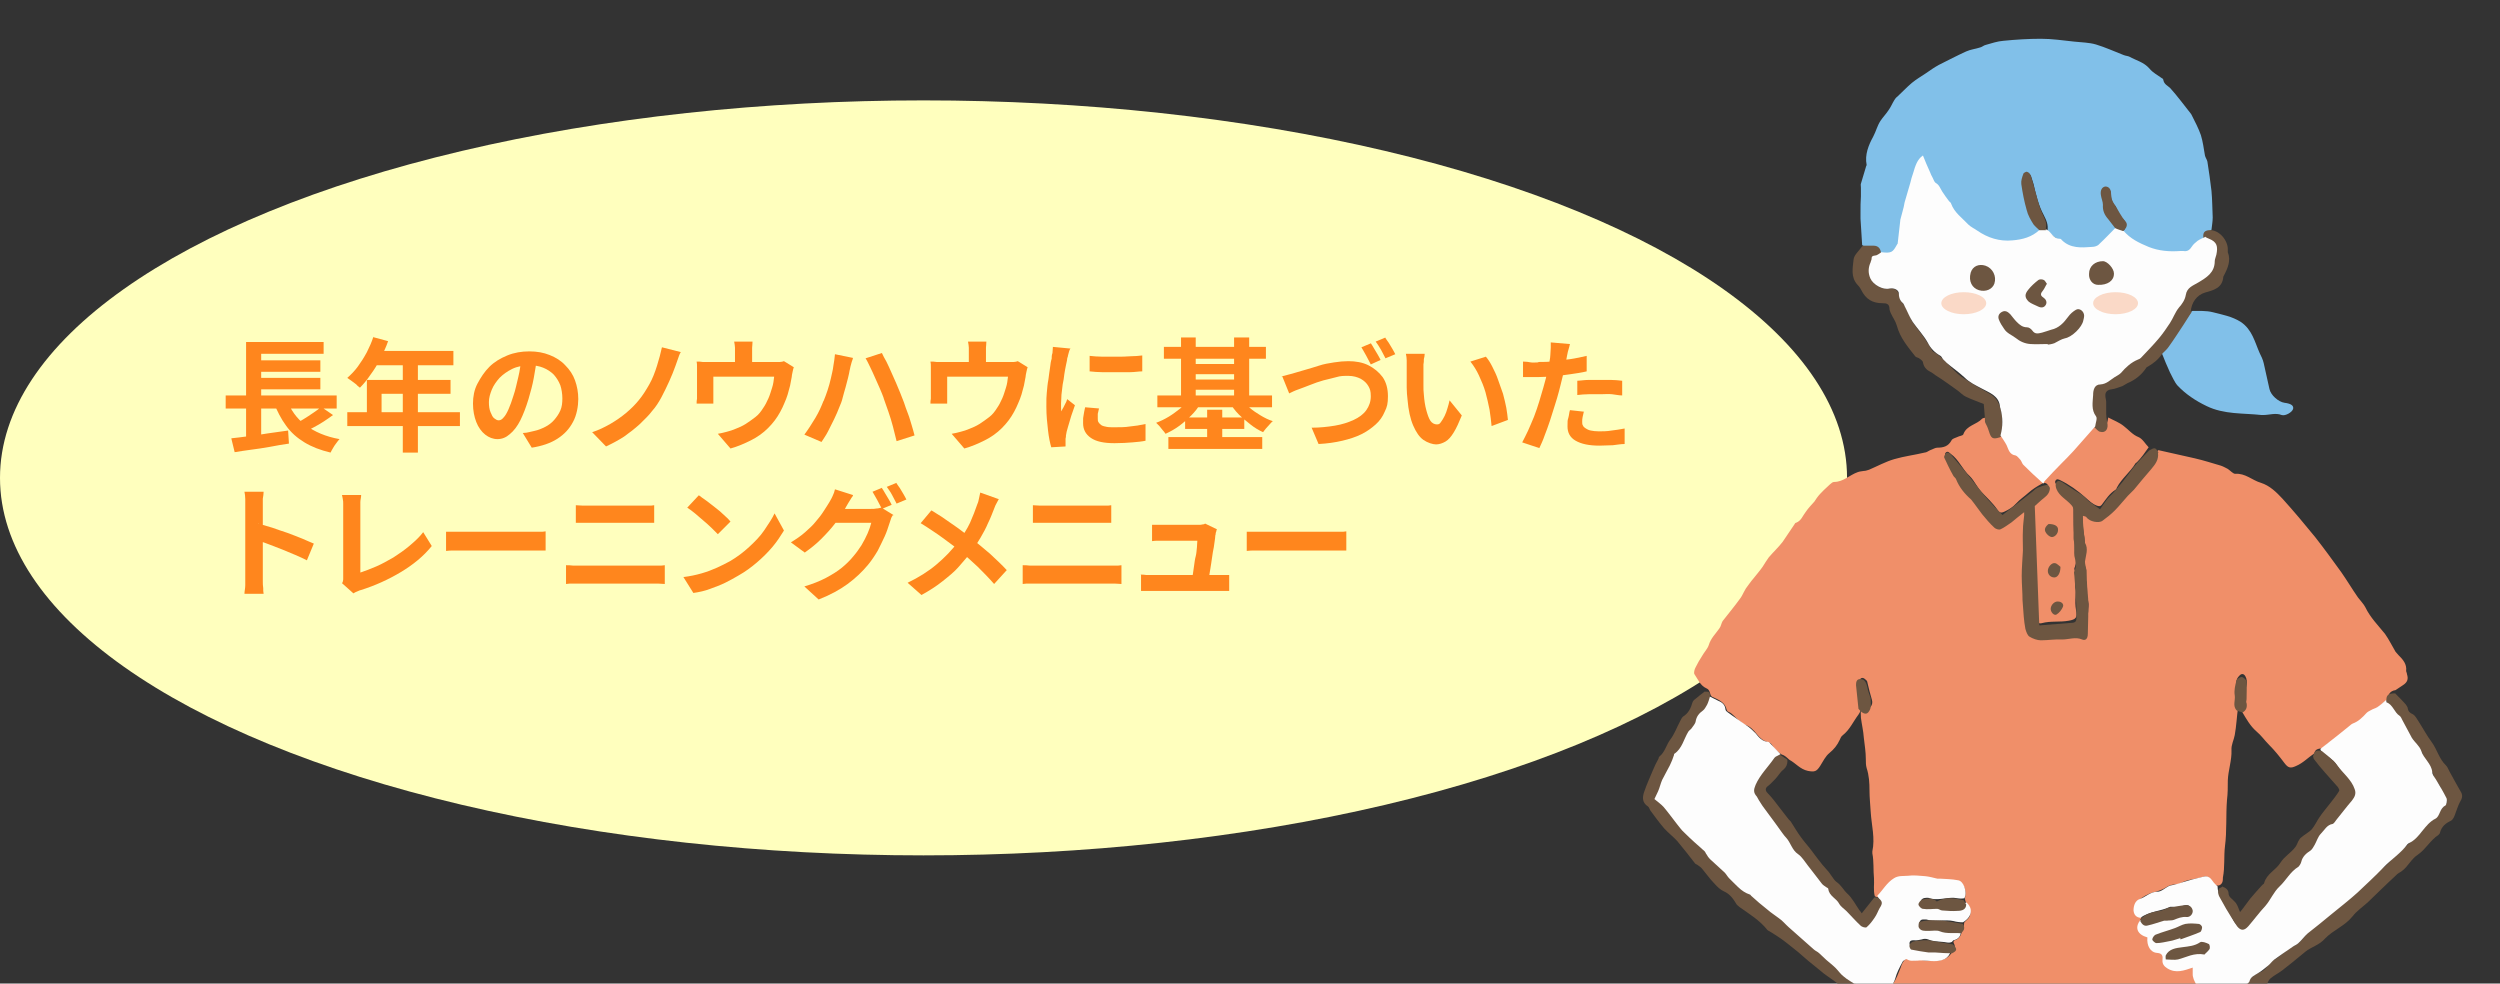
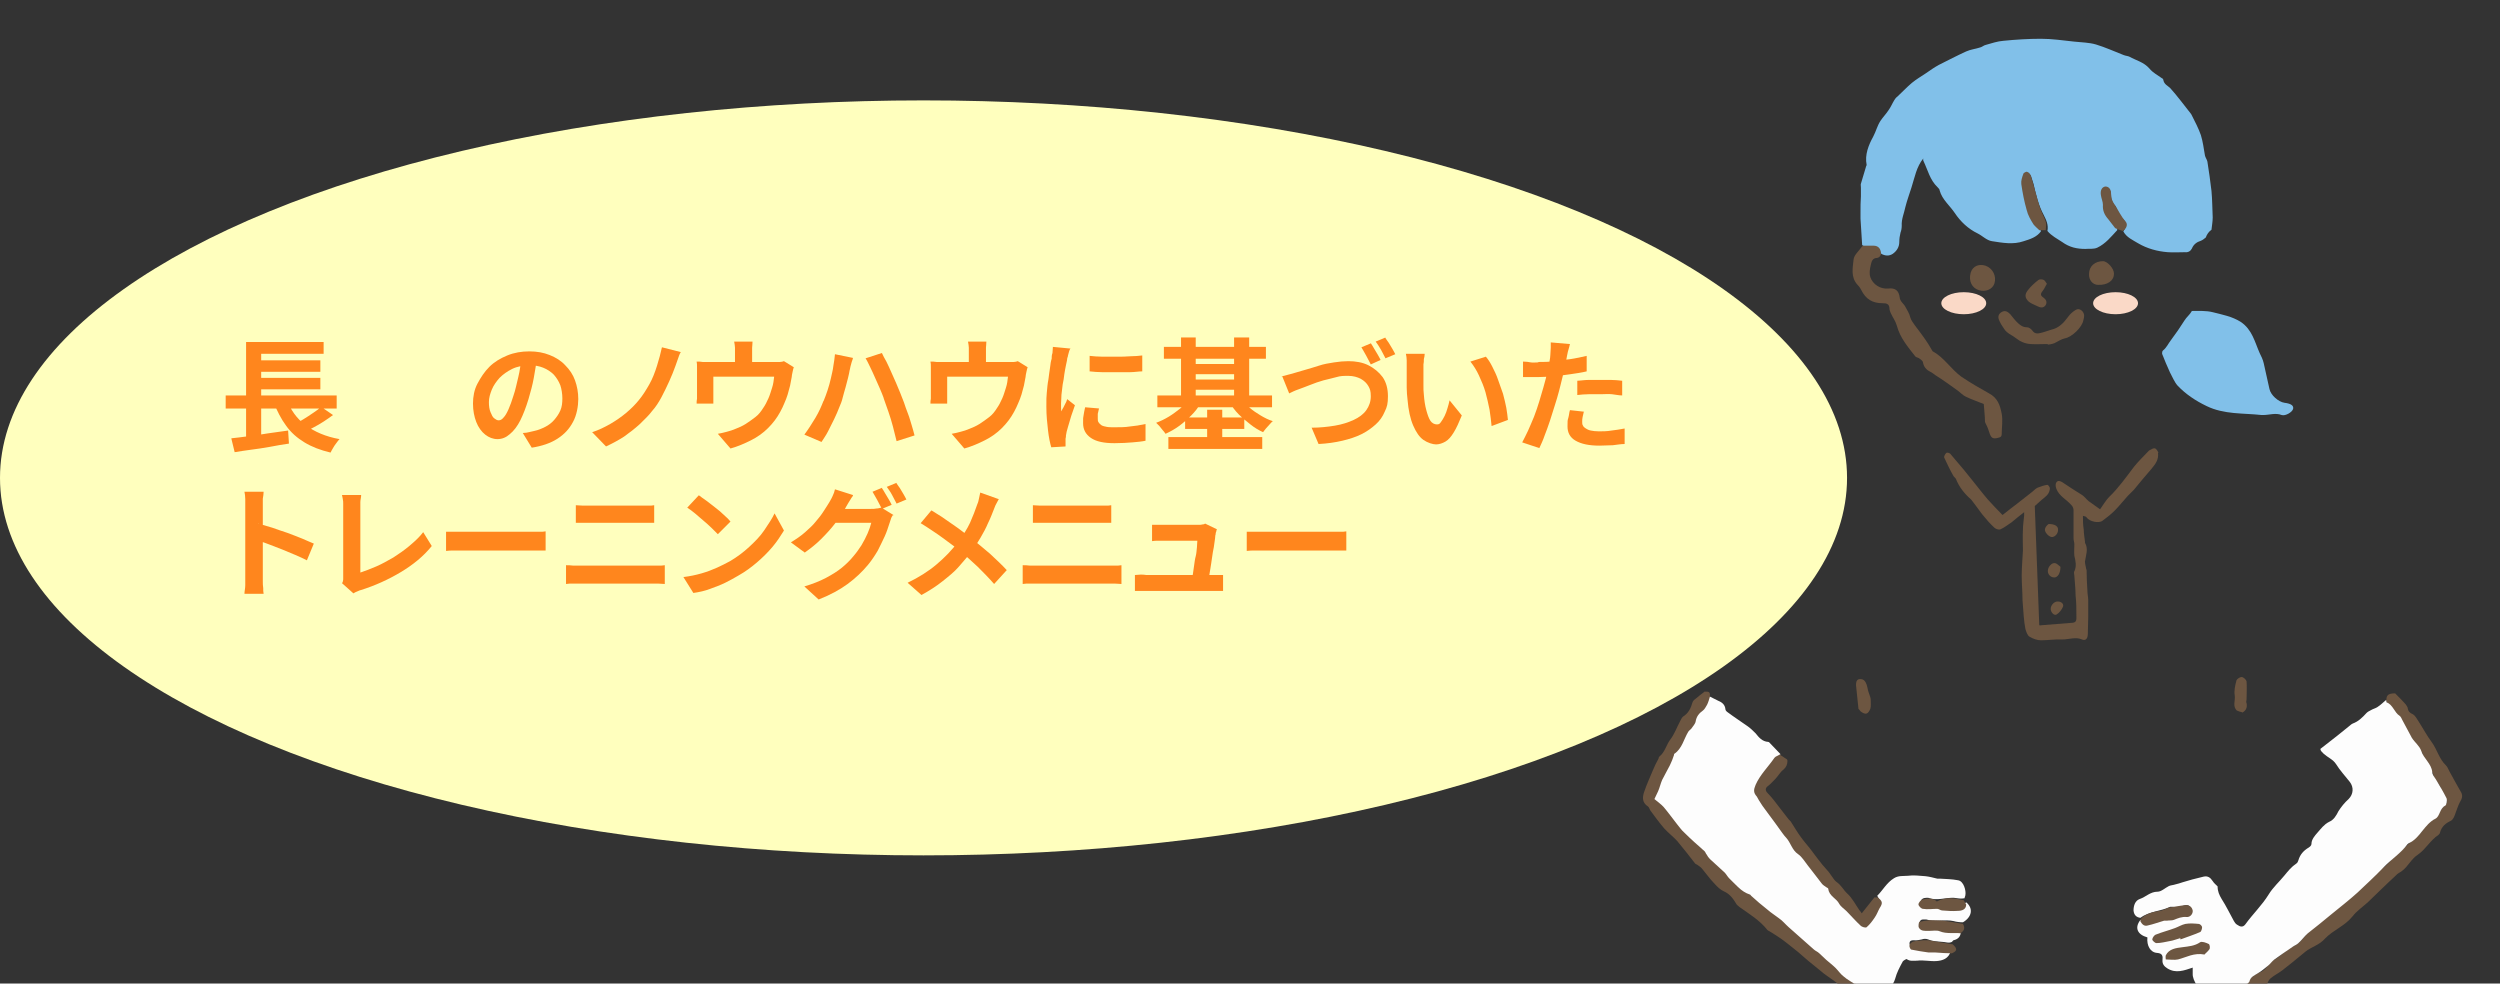
<svg xmlns="http://www.w3.org/2000/svg" id="_レイヤー_2" data-name=" レイヤー 2" version="1.1" viewBox="0 0 612.6 241">
  <rect x="0" y="0" width="612.6" height="241" fill="#333333" stroke="none" />
  <defs>
    <style>
      .cls-1 {
        fill: #6d5641;
      }

      .cls-1, .cls-2, .cls-3, .cls-4, .cls-5, .cls-6, .cls-7, .cls-8 {
        stroke-width: 0px;
      }

      .cls-2 {
        fill: #fdfdfd;
      }

      .cls-3 {
        fill: #ffffbe;
      }

      .cls-9 {
        clip-path: url(#clippath);
      }

      .cls-4 {
        fill: none;
      }

      .cls-5 {
        fill: #f08f69;
      }

      .cls-6 {
        fill: #fad9c7;
      }

      .cls-7 {
        fill: #ff861d;
      }

      .cls-8 {
        fill: #81c0e9;
      }
    </style>
    <clipPath id="clippath">
      <rect class="cls-4" x="398.2" y="0" width="214.3" height="241" />
    </clipPath>
  </defs>
  <g id="text">
    <g>
      <ellipse class="cls-3" cx="226.3" cy="117.1" rx="226.3" ry="92.5" />
      <g class="cls-9">
        <g>
          <g>
-             <path class="cls-5" d="M545.7,247.7c.2,4.7.4,9.3.6,13.7-1.3.4-2.5.9-3.7,1-1.8.2-3.7,0-5.5,0-1.4,0-2.8,0-4.1,0-1.4,0-2.9.1-4.3.3-1.5.1-3,.3-4.6.4-.3,0-.7.1-.9,0-2.6-.7-5.1.2-7.7.1-2,0-3.9-.3-5.9-.3-1.3,0-2.5.1-3.8.2-3.3,0-6.7.3-10,.2-1.1,0-2.1-.4-3.2,0-.2.1-.6.1-.8,0-2.4-1.1-4.9-.2-7.3,0-1.5,0-3,0-4.5,0-.9,0-1.9,0-2.8,0-1.7,0-3.4.2-5,.3-.3,0-.6.1-.9,0-2.4-.8-4.8-.3-7.2,0-2,.2-4.1.5-6.1-.6-.9-.5-1.1-1.1-1-2,.2-2,.3-4.1.5-6.2.3-2.7.6-5.4,1-8.1,1.8-.5,1.9-.5,2.1-2.1,0-.4.4-.6.6-.8,2.5-1.6,3.5-4,4.5-6.6.2-.5.3-1,.6-1.4.5-.9,1.1-1.2,2-.7.8.4,1.5,0,2.3.1,1.3.2,2.7.3,4,.2,1.6-.1,3-.7,3.8-2.2.7-.6.8-1.3.3-2.2,0-.3,0-.5.3-.6,1-.3,1.5-1.1,1.7-2,.6-.7.5-1.5.6-2.3.5-.7,1.5-1.1,1.5-2.3,0-.9-.1-1.7-.8-2.3-.3-.4-.5-.8-.5-1.4.1-.7.2-1.5,0-2.2-.3-.9-.9-1.5-1.9-1.7-1.3-.2-2.7-.1-3.9-.4-2.3-.6-4.6-.3-6.9-.6-2.6-.3-4.8.4-6.4,2.6-.5.8-1.1,1.6-2,2-.4.1-.7,0-1-.2-.4-1.5-.1-2.9-.2-4.4-.2-2,0-4.1-.4-6.1,0-.1,0-.3,0-.5.7-3.2-.2-6.4-.4-9.6-.1-1.8-.3-3.5-.3-5.3,0-1.8-.1-3.7-.7-5.5-.2-.7-.2-1.4-.2-2.2,0-1.8-.3-3.5-.5-5.3-.1-1.6-.5-3.2-.7-4.8,0-.6-.1-1.2,0-1.8.1-.3.3-.3.6-.3,1.4.2,2.5-.9,2.1-2.3-.4-1.4-.8-2.8-1.1-4.2,0-.3-.2-.6-.5-.8-.6-.6-1.2-.5-1.5.3,0,.2-.1.5,0,.7.4,1.8.2,3.7.5,5.6,0,.7-.3,1.4-.7,2-1.3,1.7-2.1,3.7-3.9,5.1-.4.3-.5.7-.7,1.1-.6,1.3-1.4,2.3-2.5,3.2-1,.8-1.6,2.1-2.3,3.2-.9,1.4-1.4,1.5-3,1.2-1.9-.4-3-1.9-4.5-2.7-.6-.5-1.1-1.1-1.9-1.3-.9-.6-1.7-1.3-2.3-2.2-.2-.4-.5-.7-1-.8-1.2-.3-2.1-1.1-2.8-2-.8-1-1.6-1.9-2.9-2.3-.5-.1-.8-.6-1.3-.9-1-.7-1.6-1.8-2.8-2.3-.2,0-.3-.3-.4-.5-.4-1.8-1.9-2.4-3.4-3.1-.2,0-.3-.2-.5-.4-.2-.6-.3-1.4-1-1.7-1.6-.7-2.1-2.2-3-3.5-.2-.3,0-1.2.3-1.7.5-1,1-1.9,1.6-2.8.5-.9,1.3-1.7,1.6-2.6.5-1.7,1.7-2.8,2.6-4.1.4-.5.5-1.3.8-1.8,1.4-1.8,2.9-3.6,4.2-5.4.4-.5.7-1.1,1-1.7.2-.3.3-.6.5-.9.6-.8,1.2-1.7,1.9-2.5.7-.9,1.5-1.8,2.2-2.8.5-.8,1-1.6,1.5-2.3,1.1-1.3,2.4-2.5,3.4-3.8,1-1.4,1.9-2.9,2.9-4.3.1-.2.2-.4.4-.4,1.3-.5,1.6-1.7,2.4-2.7.6-.9,1.4-1.7,2.1-2.5.2-.3.4-.6.6-.9.5-.7,1.1-1.3,1.7-1.9.5-.5,1-.9,1.5-1.4.3-.2.6-.6,1-.6,2.3,0,3.8-1.7,5.8-2.4.5-.2,1-.2,1.5-.3.5,0,.9-.2,1.3-.3,2.1-.9,4.1-2,6.2-2.6,2.4-.7,4.9-1,7.4-1.6.5,0,.9-.4,1.4-.6.6-.2,1.2-.6,1.7-.6,1.5,0,2.7-.3,3.5-1.8.2-.4.9-.6,1.4-.8.5-.3,1.4-.3,1.5-.7.8-2.2,3.2-2.3,4.6-3.8.2-.2.7-.2,1.1-.3.6.5,1,1.3,1.1,2,.3,1.5.7,1.8,2.4,1.6.8.2,1.2.9,1.5,1.6s.4,1.1.6,1.7c.2.7.6,1.2,1.4,1.4.7.2,1.2.7,1.6,1.3,1.3,2.2,3.6,3.3,5,5.3.5-.1.7-.4.9-.7.7-1.2,1.7-2.1,2.8-3,1.8-1.4,3.1-3.1,4.5-4.9,1.5-1.8,2.9-3.7,4.9-5,2.2,1.6,2.7,1.4,3.1-1.3,1.3.7,2.7,1.2,3.8,2.1,1.2.9,2.1,2.1,3.6,2.7,1,.4,1.7,1.7,2.5,2.5-.9,1.3-1.8,2.6-2.9,3.7,0,0-.2.1-.3.2-1.3,2.2-3.4,3.7-4.6,6,0,.2-.2.4-.3.5-1.5.9-2.4,2.4-3.4,3.7-.3.4-.7.4-1.2.2-1.1-.4-1.9-1.2-2.8-2-1.9-1.7-4-3.2-6.3-4.3-.3-.1-.6-.3-.9,0-.3.3-.3.7,0,1,.5.8.9,1.8,1.7,2.4.4.3.7.6,1,.8,1.1.9,1.7,1.9,1.6,3.5,0,2.1,0,4.3.2,6.5,0,1.8.2,3.6.4,5.4,0,.5,0,.9-.2,1.4,0,.3-.3.6-.2.9.6,1.6-.1,3.3.3,4.9.1.6,0,1.1,0,1.6-.1,1.2-.1,2.4.1,3.5.4,1.8,0,2.3-1.8,2.6-2.2.4-4.4,0-6.6.6-.7.2-1.1-.2-1.2-.9,0-.2,0,0,0-.1.3-2.2-.1-4.4,0-6.6,0-2-.2-4-.3-6,0-2.3-.3-4.5-.2-6.8.1-2.7-.2-5.3-.5-8,0-.7.1-1.2.6-1.6.8-.7,1.4-1.6,2.4-2.1.2-.1.4-.3.5-.5.2-.5.5-1.1,0-1.5-.4-.4-1-.3-1.4,0-1.1.6-2.2,1.3-3.1,2.1-1,.9-2.2,1.7-3.1,2.7-.8.9-1.8,1.5-2.9,2-.6.3-1.2.3-1.6-.4-1.1-1.7-2.7-3.1-4.1-4.6-1-1.1-1.6-2.6-2.7-3.7-1.8-1.6-2.7-4.1-4.7-5.5-.3-.2-.6-.7-1.1-.4-.5.4-.2.8,0,1.3,1,2.9,3,5.2,4.5,7.8.7,1.2,2.1,1.8,2.8,3,1.1,1.9,2.6,3.5,4.1,5.1.9,1,1.4,1.1,2.6.6,1.1-.5,1.8-1.4,2.7-2.1.2-.2.4-.3.5-.5.5-.4,1.1-1.2,1.8-.8.7.4.5,1.4.3,2-.3,1.1,0,2.1,0,3.1-.2,1.8,0,3.6-.1,5.4-.1,2.1-.5,4.3-.1,6.5.2,1.1,0,2.4,0,3.5-.1,2.7.6,5.2.8,7.9,0,.8.5,1.4,1.2,1.6,1.8.7,3.6,1.2,5.5.6.5-.1.9-.2,1.4-.1,1.8.2,3.5-.4,5.3,0,.7.2,1.1-.3,1.1-1.1,0-1.6.2-3.2.4-4.8,0-.8.2-1.6,0-2.4-.5-1.9,0-3.9-.7-5.7-.1-.4,0-.8,0-1.2.1-.7.1-1.4-.2-2.1-.3-.7-.2-1.5,0-2.2.3-1.2.1-2.5,0-3.7,0-2-.9-3.8-.6-5.8,0-.4,0-.9.5-1.1.5-.2.7.2,1,.4,1.1,1,2.9,1.1,4,0,.8-.7,1.9-1.1,2.5-1.9,1.4-1.9,3.2-3.6,4.7-5.4,1.2-1.4,2.5-2.8,3.7-4.3.9-1.1,1.9-2.1,2-3.6,0-.2.1-.4.3-.5,3,.7,5.9,1.3,8.9,2,2.2.5,4.3,1.2,6.4,1.8.6.2,1.1.5,1.7.8.6.4,1.3,1.2,1.8,1.2,2.5-.2,4.2,1.6,6.3,2.2,2.2.7,3.8,2.3,5.3,3.9,2.8,3.1,5.4,6.2,8,9.4,2.2,2.8,4.3,5.7,6.4,8.6,1.4,2,2.7,4.2,4.1,6.2.6.8,1.4,1.6,1.8,2.4,1.2,2.5,3.1,4.4,4.8,6.5,1,1.4,1.7,2.9,2.6,4.4.2.3.5.5.7.8,1.1,1.1,2.1,2.2,1.9,3.9,0,.2.2.5.2.8.4,1.2.1,2-1,2.7-.6.4-1.2.8-1.8,1.2-1.4.2-1.8,1.1-2,2.3-1.3,1-2.3,2.3-4,2.8-.8.2-1.2,1.4-2,1.9-.4.3-.7.6-1.1.8-1.4.5-2.3,1.7-3.5,2.5-1.3.9-2.4,2-3.8,2.7-.6.3-.9.9-1.5,1.2-.8.2-1.8.1-2,1.3-1.5,1-2.8,2.4-4.5,3.1-1.3.6-1.9.5-2.8-.7-1.2-1.6-2.4-3.1-3.8-4.5-1.1-1.1-1.9-2.3-3.1-3.3-1.5-1.3-2.5-3.1-3.5-4.8-.2-.3-.2-.7,0-1,.7-.6.8-1.4.8-2.3,0-1.1,0-2.2.3-3.3.1-.7.1-1.4-.3-2.1-.4-.7-1-.7-1.5-.1-.4.4-.7.9-.7,1.5.1,2.1-.3,4.2.4,6.3-.3,2.2-.4,4.5-.8,6.7-.2,1.2-.9,2.4-.8,3.7.1,2.5-.8,4.9-.9,7.4,0,1.6,0,3.2-.2,4.8-.3,3.8,0,7.6-.5,11.4-.3,2.5,0,5.1-.5,7.6,0,.4,0,.9-.2,1.3-.2.4-.6.7-1.1.7-.8-.1-1.1-.6-1.5-1.2-.5-.9-1.3-1.2-2.2-.9-1.8.6-3.8.5-5.5,1.6-.3.2-.7.2-1,.2-.8,0-1.6.2-2.2.6-1.1.7-2.2,1.1-3.5,1.4-1.2.3-2.5,1.1-3.5,1.9-1.3,1.1-1,2.6.6,3.8.1.2.2.5,0,.7-1,2.2-.8,2.7,1.3,3.8.4.2.5.5.5.9,0,1.8.7,2.7,2.5,3,.9.2,1.2.7,1.2,1.6,0,2,2.1,3.4,4,2.7.8-.3,1.7-.3,2.5-.6.9-.3,1,.5,1,1-.1,1,.2,1.8.7,2.7.7,1.5,1.8,2.3,3.3,2.8.9.3,2,.3,2.8.9,0,.1.1.2.1.3-.3,1.2.2,2,1.2,2.6h0Z" />
            <path class="cls-8" d="M456.5,60.2c0,0-.2-.2-.2-.2-.1-2.1-.3-4.3-.4-6.4,0-.5,0-1.1,0-1.6,0-1.3,0-2.6.1-3.9,0-.7,0-1.4,0-2.1s-.1-.7,0-1c.4-1.4.8-2.7,1.2-4,0-.2.2-.4.2-.6-.5-2.5.5-4.9,1.6-6.9.7-1.3,1-2.7,1.8-3.9.6-.9,1.3-1.6,1.9-2.5.6-.8,1-1.8,1.5-2.6.2-.3.4-.6.7-.8,1.2-1.1,2.4-2.4,3.6-3.4,1.1-.9,2.3-1.6,3.5-2.4,1-.7,2-1.4,3.1-2,2.2-1.1,4.5-2.3,6.7-3.3,1.1-.5,2.3-.6,3.5-1,.4-.1.8-.5,1.3-.6,1.4-.4,2.9-.9,4.3-1,3-.3,6.1-.5,9.2-.5,2.7,0,5.4.4,8.2.7,1.8.2,3.6.2,5.3.7,2.3.7,4.5,1.7,6.8,2.6.5.2,1,.2,1.4.4,1.6.9,3.5,1.3,4.9,2.9.8,1,2,1.6,3.1,2.4.1,0,.3.2.3.4.2,1.1,1.1,1.4,1.7,2,1.8,2,3.4,4.2,5,6.2.1.1.2.3.3.5.8,1.6,1.6,3.1,2.2,4.8.5,1.6.7,3.3,1,5,.1.5.5,1,.6,1.5.4,2.4.7,4.8,1,7.2.2,2.1.2,4.3.3,6.5,0,1-.2,2-.3,3-.7.5-1.1,1.1-1.4,1.9-.4.3-.7.6-1.2.8-1,.3-1.8.9-2.2,1.9-.3.6-.9,1-1.7.9-1.4,0-2.8.1-4.2,0-2.6-.2-5.1-.9-7.3-2.2-1.3-.8-2.8-1.4-3.6-2.9,1-1.3.7-2.4-.5-3.5-.5-.4-.8-1-1-1.7-.2-.5-.3-1-.7-1.3-.6-.6-.8-1.3-.8-2.1,0-.4,0-.9-.2-1.3-.2-.4-.5-.7-1-.7-.5,0-1,.5-.9.9.6,2.2.2,4.7,1.9,6.6.6.7,1.4,1.3,1.7,2.3,0,.2,0,.3,0,.5-1.5,1.6-2.8,3.3-4.9,4.3-.9.4-1.9.2-2.9.3-2.1,0-3.9-.4-5.7-1.7-1.2-.8-2.6-1.5-3.6-2.7.3-1.5-.3-2.7-.9-3.9-1.3-2.4-1.9-5-2.5-7.6-.2-.7-.4-1.3-.6-1.9-.1-.3-.3-.5-.7-.5s-.6.2-.7.6c-.2.6-.5,1.3-.4,2,.3,2.3.4,4.6,1.4,6.8.6,1.4,1.1,2.9,2.4,3.8.2.2.4.5.4.8-1,1.4-2.6,1.9-4.2,2.4-2.6.9-5.2.4-7.8,0-1.3-.2-2.3-1.3-3.5-1.9-2.3-1.1-4.2-2.9-5.6-5-1.2-1.8-3.1-3.3-3.7-5.5,0-.3-.3-.6-.5-.8-1.9-1.8-2.4-4.2-3.5-6.5-.1-.2,0-.5,0-.8,0,0,0,0,0,.2-1.7,2.1-2.1,4.6-2.9,7.1-.5,1.6-1.1,3.2-1.5,4.8-.3,1.5-1,3-.9,4.6,0,.6-.1,1.2-.3,1.7-.2.8-.3,1.5-.3,2.3,0,1.2-.6,2.2-1.6,2.9-.9.6-1.9.5-2.8,0-.5-1.3-1.4-1.7-2.7-1.6-.5,0-1.1.1-1.6-.3h0Z" />
            <path class="cls-8" d="M537.2,76.2c1.7,0,3.4-.1,5,.3,2.3.6,4.7,1,6.9,2.4,2.8,1.9,3.4,4.9,4.6,7.6.4.8.8,1.6,1,2.5.5,2.1.9,4.2,1.4,6.3.3,1.5,2.2,3.2,3.7,3.4,1.6.2,2.3.7,2.1,1.5-.2.8-1.9,1.8-2.8,1.5-1.5-.6-3,0-4.6,0-.1,0-.2,0-.3,0-4.5-.5-9.2-.1-13.5-2.2-2.7-1.3-5.1-2.9-7.1-5-.8-.9-1.3-2.2-1.9-3.3-.7-1.5-1.3-3-1.9-4.5,0-.3,0-.6.2-.8.9-.7,1.3-1.7,2-2.6,1.2-1.6,2.3-3.2,3.3-4.8.5-.8,1.3-1.4,1.8-2.3h0Z" />
            <path class="cls-1" d="M528.8,111c.2,1.7-.7,2.8-1.7,4-1.4,1.6-2.8,3.3-4.2,5-.5.5-1,1-1.5,1.5-1.1,1.2-2.1,2.5-3.2,3.6-.9.9-1.9,1.7-3,2.5-.9.7-3.2.2-3.9-.8-.1-.2-.4-.3-.9-.4,0,1.1,0,2.2.2,3.4,0,1,.2,1.9.3,2.9,0,.1,0,.3,0,.3.9,1.5.2,3.1,0,4.6,0,.6.2,1.2.3,1.8,0,.1.1.2.1.3,0,1.7.1,3.4.2,5.1,0,.8.2,1.5.2,2.3,0,1.3,0,2.6,0,4,0,1.4-.1,2.8-.1,4.2s-.7,1.7-1.4,1.4c-1.6-.7-3.2,0-4.9,0-1.7-.1-3.5.2-5.2.2-.9,0-2-.4-2.8-.9-.5-.3-.8-1.2-1-1.9-.2-1-.3-2-.4-3-.1-1.3-.2-2.7-.3-4,0-2-.2-4-.2-6,0-2.1.2-4.1.3-6.2,0-1.7-.1-3.4,0-5.1,0-1.2.2-2.3.3-3.5,0-.2,0-.3,0-.8-1.2.9-2.1,1.7-3.1,2.5-.9.6-1.8,1.3-2.7,1.7-.4.2-1.2-.1-1.5-.4-1.1-1-2.1-2.2-3-3.3-.7-.9-1.3-1.8-2-2.7-.2-.3-.5-.6-.7-.9-1.6-1.4-2.9-3-3.7-5-.1-.3-.6-.6-.7-.9-.8-1.4-1.5-2.9-2.2-4.4-.1-.2.2-.8.5-1.1.2-.2.8,0,1,.2,1.1,1.3,2.2,2.6,3.3,3.9.7.9,1.4,1.7,2.1,2.6,1.3,1.6,2.5,3.2,3.8,4.7,1.1,1.2,2.2,2.4,3.6,3.8,1.1-.9,2.3-1.8,3.6-2.8,1.2-1,2.5-1.9,3.7-2.9.4-.3.8-.8,1.3-1,.8-.3,1.6-.6,2.4-.7.2,0,.6.6.6.8,0,.9-.5,1.7-1.3,2.3-.9.7-1.7,1.5-2.4,2.1.4,9.8.7,19.4,1.1,29.2,0,0,.3.1.6,0,2.5-.2,5-.4,7.6-.6,1-.1.9-.9.9-1.6,0-1.7,0-3.4-.2-5.1,0-1.6-.2-3.2-.3-4.8,0-.4-.2-.9,0-1.1.6-1.3.3-2.5,0-3.8-.1-.9,0-1.8,0-2.8,0-.5-.2-1-.2-1.5,0-2.3,0-4.6,0-6.9,0-.4-.2-.9-.5-1.2-1.2-1.4-3-2.2-3.7-4-.2-.5-.3-1.2,0-1.6.4-.6,1-.3,1.5,0,1.6,1.1,3.2,2.1,4.8,3.1.6.4,1,1,1.6,1.5.9.7,1.9,1.3,2.8,2,.8-1.1,1.4-2.2,2.2-3,2.3-2.2,4.2-4.9,6.1-7.4,1.1-1.4,2.5-2.7,3.7-4,1.4-.8,1.6-.8,2.3.5h0Z" />
            <path class="cls-1" d="M584.8,172.1c-.2-1.7.3-2.2,2.1-2.2.9.9,1.8,1.8,2.6,2.7.2.3.5.7.5,1,.1.7.5,1.1,1.2,1.4.6.3,1,1.1,1.4,1.7,1.1,1.7,2.1,3.6,3.3,5.2,1.3,1.8,1.8,4.1,3.5,5.7.4.4.5.9.8,1.4,1,1.8,1.9,3.5,2.9,5.2.4.8.2,1.5-.3,2.3-.5.9-.8,2-1.2,3-.2.6-.5,1.3-1,1.6-1.3.6-2.3,1.4-2.7,2.9,0,.2-.2.4-.4.6-2,1.3-3.1,3.5-5,4.8-1.7,1.1-2.4,2.9-3.9,4-.5.4-1.1.6-1.5,1.1-2.3,2.1-4.5,4.3-6.8,6.5-1.3,1.2-2.8,2.2-3.8,3.5-1.9,2.4-4.8,3.4-6.8,5.5-1.4,1.6-3.3,2-4.8,3.2-.6.5-1.1.9-1.7,1.4-1.3,1.1-2.6,2.1-4,3.2-.9.7-2,1.2-2.9,2-.3.3-.6.8-.7,1.2-.2.9-.5,1.6-1.4,2.1-.2.1-.5.2-.6.4-.8,2.4-3.2,2.5-5,3.4-.9.4-1.9.6-2.8.8-1.6-.5-1.9-1.1-1.3-2.8.3-.8,1.1-.8,1.8-.8,1.5,0,2.2-.7,3.2-1.8,1.2-1.5,2.2-3.4,4.4-4.1.9-.3,1.5-1.2,2.1-1.9.3-.4.5-.8,1-1,1.9-.9,3.2-2.7,5.1-3.5,1.1-.5,1.9-1.4,2.7-2.4,1.3-1.7,3.1-3,4.8-4.3,3.6-2.8,7.3-5.5,10.3-9,1.1-1.3,2.3-2.6,3.9-3.4,1.1-.6,1.8-1.7,2.8-2.6,2.1-1.9,4.1-3.8,6.2-5.7.6-.5,1-1,1.3-1.8.3-.7.9-1.2,1.6-1.5.6-.2,1.1-.6,1.5-1.1.6-.9,1-2,2-2.8.5-.4.5-1.1,0-1.7-.5-.6-.8-1.3-1-2.1-.2-1.2-1.5-1.9-1.8-3.1-.5-2.1-2.2-3.6-2.8-5.6,0-.3-.3-.5-.5-.7-1.5-1.9-2.9-3.8-4-6-.6-1.2-1.1-2.3-2.1-3.2-.6-.6-.9-1.4-1.7-1.9-.2-.1-.4-.4-.3-.7h0Z" />
            <path class="cls-1" d="M417.9,169.5c1.5-.2,1,.9,1.1,1.6-.4,1.5-.3,3.2-2,4.1-.6.3-1,1.1-1,1.9,0,.7-.3,1.4-.8,1.8-1.4,1.1-2,2.8-2.8,4.3-.4.6-.6,1.4-1.3,1.8-.3.2-.4.4-.5.8-.4,1.6-1.2,3.1-2.2,4.4-.2.3-.5.6-.5,1-.3,1.4-1,2.8-1.5,4.1-.3.6-.3.9.3,1.4,1.4.9,2.5,2.3,3.5,3.6,1.4,1.8,2.6,3.7,4.5,5,.5.4.9.9,1.2,1.4.2.3.4.7.6.8,1.4.7,2.1,2.2,3.1,3.3,1,1.1,2.5,1.5,3.2,2.9.8,1.4,2.5,2.1,3.1,3.6,0,.2.3.4.5.4,2.1.4,3.3,2.1,4.7,3.4,1.4,1.2,2.8,2.3,4.3,3.2.8.5,1.7,1.1,2.3,1.9,1.2,1.4,2.7,2.4,4,3.6,1.6,1.5,3.4,2.7,4.8,4.3.3.4.7.7,1.1.9.9.4,1.6,1,2.2,1.8,1.4,1.6,3.2,2.8,4.8,4.1,1.7,1.4,3.4,2.7,5.4,3.6.3.1.5.4.5.7,0,1.6-.7,2.1-2.3,1.8-1.2-.4-2.7-.4-3.5-1.6-.6-.8-1-1.8-1.8-2.4-1-1-2.3-1.7-3.4-2.6-1.2-.9-2.4-1.6-3.5-2.6-1.9-1.5-3.7-3-5.5-4.6-1.4-1.1-2.7-2.2-4.1-3.2-.9-.6-1.8-1.2-2.8-1.8-.2-.1-.4-.2-.5-.3-1.9-2.4-4.4-3.9-6.8-5.6-.2-.2-.5-.4-.7-.6-.8-1.3-1.6-2.6-3.2-3.3-1.3-.6-2.3-1.9-3.3-3-.7-.8-1.3-1.7-2-2.5-.3-.4-.8-.7-1.2-1-.2-.1-.5-.2-.6-.4-1.4-1.8-2.8-3.6-4.3-5.4-1-1.1-2.2-2-3.2-3.1-1.2-1.4-2.3-2.9-3.4-4.4-.2-.3-.3-.8-.6-1-1.4-.9-1.4-2.2-.9-3.6.6-1.8,1.4-3.5,2.1-5.2.4-1,.9-2,1.4-2.9,0-.2.1-.4.2-.5,1.4-1.1,1.7-2.9,2.7-4.2,1-1.3,1.6-3,2.4-4.5.2-.4.4-.8.7-1.1,1.3-.8,1.9-2,2.3-3.4.1-.4.4-.7.7-.9.8-.7,1.6-1.3,2.4-1.9h0Z" />
            <path class="cls-1" d="M456.5,60.2c.9,0,1.7,0,2.6,0,1.1,0,1.8.7,1.8,1.9,0,.6-.4,1-.9,1.1-1.2,0-1.4.9-1.6,1.8-.2.9-.4,1.9-.1,2.9.6,1.8,2.5,3,4.4,2.8,1.7-.2,2.6.5,2.8,2.2.1,1,1,1.5,1.4,2.3.4.8,1,1.6,1.2,2.6.2.7.7,1.3,1.1,1.9,1.5,2,3,3.9,4.2,6.1,0,0,.1.2.2.3,2.8,1.5,4.4,4.3,7,6.2,2.2,1.5,4.5,2.8,6.8,4.1,2.1,1.1,2.7,2.9,3.1,5,.3,1.7,0,3.3,0,4.9,0,.4-.1.8-.6.9-1.6.5-2,.2-2.5-1.4s-.7-1.6-1-2.4c0-1.4-.2-2.9-.3-4.4-1.4-.6-3-1.1-4.4-1.8-.7-.3-1.3-1-2-1.5-1.8-1.3-3.6-2.6-5.5-3.8-.4-.3-.8-.6-1.2-.8-1-.5-1.6-1.2-1.8-2.3,0-.3-.5-.7-.8-.9-.3-.3-.9-.3-1.1-.6-1.8-2.3-3.7-4.5-4.5-7.5-.3-1.1-1-2-1.5-3.1-.1-.3-.3-.7-.3-1,0-1.3-.8-1.4-1.7-1.4-2.5,0-4.1-1-5.2-3.2-.3-.6-.7-1.1-1.1-1.5-1.5-1.8-1-4-.8-6,.1-1.1,1.3-2.1,2-3.1h0Z" />
-             <path class="cls-1" d="M537.2,76.2c-.7,1.1-1.4,2.2-2.1,3.3-1.2,1.8-2.4,3.7-3.7,5.5-.4.6-1,1.1-1.6,1.7-.9,1.4-2.2,2.4-3.6,3.2-.2,0-.3.3-.4.4-1.1,1.6-2.6,2.8-4.5,3.6-.4.2-.8.5-1.2.7-.9.3-1.8.7-2.7.8s-1.6.6-1.5,1.6c0,.5.2,1,.2,1.5,0,1,0,1.9,0,2.9,0,.6.1,1.2.2,1.9.5,1.7-.3,2.9-1.7,2.5-.5-.1-.9-.7-1.4-1.1-.4-.2-.3-.6-.2-.9.4-.8,0-1.5-.3-2.2-1-2.2-.4-4.3.2-6.4.3-.8,1.2-1.1,1.9-1.2,1.8-.3,3-1.5,4.3-2.5,1.4-1.2,2.6-2.6,4.3-3.4.8-.3,1.2-1.1,1.8-1.7,1.8-1.6,3.3-3.4,4.6-5.4.8-1.3,1.8-2.5,2.5-3.8,1-1.9,2.5-3.4,3-5.6.3-1.4,1.7-1.8,2.8-2.4.7-.4,1.4-.8,2-1.4.9-.8,1.8-1.7,1.8-3.2,0-.8.3-1.5.5-2.3.4-1.7,0-2.5-1.5-3.3-.4-.2-1-.2-1-.9-.1-1.1.3-1.6,1.4-1.7,2.5-.2,4.7,2.6,4.6,4.8,0,.2,0,.4,0,.6.8,2,0,3.9-.9,5.6,0,.1-.2.3-.2.4-.2,2.8-2.4,3.3-4.5,3.9-2,.6-3.3,2.4-3.5,4.7h0Z" />
-             <path class="cls-2" d="M540.3,58c.3.2.7.4,1,.5,2,.8,2.2,1.9,1.8,3.9-.1.5-.4,1.1-.4,1.6,0,2.8-2,4-4,5.2-1.3.8-2.8,1.2-3.1,3.1-.2,1.2-.9,2.2-1.7,3.1-.9,1.1-1.4,2.6-2.2,3.8-.8,1.2-1.6,2.4-2.6,3.6-1.4,1.7-3,3.3-4.5,4.9-.2.2-.4.3-.7.4-1.7.7-3,1.9-4.2,3.3-.4.4-1,.7-1.5,1-1.1.7-2,1.7-3.5,1.8-1.5,0-1.8,1.4-1.8,2.6-.1,1.8-.5,3.6.7,5.2.4.5-.1,1.6-.2,2.5-1.8,2-3.5,4-5.3,6-1,1.1-2,2.1-3,3.1-1.4,1.4-2.7,2.8-4,4.2-.2.2-.3.5-.4.7-1.8-1.6-3.4-3.1-4.9-4.6-.3-.3-.4-.8-.7-1.2-.4-.4-.8-1-1.2-1.1-1.5-.2-1.7-1.4-2.2-2.5-.4-.8-1-1.6-1.5-2.4.6-2.2.6-4.4,0-6.6,0-.1-.1-.2-.1-.3-.2-2.8-2.5-3.5-4.5-4.6-1.5-.8-3-1.5-4.2-2.7-1.4-1.3-3-2.4-4.4-3.6-.3-.3-.6-.6-.9-.9-.2-.3-.4-.7-.6-.8-1.4-.8-2.4-1.8-3.1-3.2-1-1.8-2.5-3.4-3.7-5.1-.8-1.2-1.3-2.6-2-3.9-.1-.2-.2-.5-.3-.6-.7-.6-1.1-1.3-1.1-2.4,0-1-1.2-1.5-2.3-1.3-1.6.4-4-.9-4.7-2.5-.6-1.4-.5-2.7.1-4,0-.2.2-.5.2-.7,0-.7.2-.8.9-.9.5,0,1-.5,1.5-.8,2.5.3,2.8,0,3.8-1.8,0,0,.1-.2.2-.3.2-1.8.4-3.5.6-5.3,0-.4.1-.8.2-1.1.1-.5.3-1,.4-1.5.2-.7.4-1.5.5-2.2.5-1.6.9-3.2,1.4-4.8.2-.8.4-1.6.7-2.4.5-1.7,1-3.4,2.4-4.3.5,1.3,1.1,2.7,1.7,4,.2.5.4,1,.7,1.5.2.4.4,1,.7,1.2.9.5,1.1,1.3,1.6,2.1.5.8,1.1,1.6,1.7,2.4.2.2.5.4.5.6.8,2.2,2.7,3.5,4.2,5.1.6.6,1.5,1,2.2,1.5,2.6,1.8,5.5,2.7,8.6,2.4,2.5-.2,4.8-.8,6.7-2.6.6-.3,1.2-.3,1.8,0,1.1.6,1.5,2.2,3.1,2.2.2,0,.4.1.5.3,2.1,2.1,4.8,1.9,7.4,1.7.6,0,1.4-.2,1.8-.7,1.4-1.3,2.7-2.7,4-4,.7,0,1.3.4,1.9.7,1.7,2,3.8,3,6.2,4,2.5,1,5.1,1.2,7.8,1,.2,0,.5,0,.7,0,1,.2,1.6-.3,2.1-1.1.3-.5.9-1,1.4-1.4.6-.4,1.3-.7,2-1h0Z" />
            <path class="cls-2" d="M460.5,245.2c-.9-.5-1.9-.9-2.7-1.5-1-.7-1.9-1.6-2.9-2.3-1-.7-2.2-1.3-3.1-2.1-.8-.6-1.3-1.4-2-2.1-.7-.7-1.5-1.3-2.3-2-.6-.5-1.1-1.1-1.7-1.6-.4-.4-1-.6-1.4-1-2-1.8-4.1-3.6-6.1-5.4-.8-.7-1.5-1.6-2.4-2.2-.9-.7-1.9-1.3-2.8-2.1-1.4-1.1-2.7-2.2-4-3.4-.1-.1-.2-.3-.3-.3-2.2-.7-3.5-2.5-5.1-4-.4-.4-.7-1-1.1-1.4-1.2-1.1-2.4-2.2-3.6-3.3-.3-.3-.6-.7-.8-1.1-.2-.2-.3-.6-.5-.8-1.7-1.5-3.4-3-5-4.6-.7-.6-1.2-1.4-1.8-2.1-1.1-1.4-2.1-2.8-3.2-4.1-.6-.7-1.5-1.3-2.3-2,.2-.5.6-1.2.9-1.9.4-.9.6-1.9,1-2.8.6-1.2,1.3-2.4,1.9-3.6.4-.8.7-1.6,1-2.5,0-.1,0-.3.1-.3,1.9-1.3,2.3-3.6,3.4-5.4.2-.3.5-.5.7-.7.4-.6,1-1.2,1.1-1.8.2-1.2.8-2,1.8-2.7.4-.3.7-.9,1-1.4.3-.6.5-1.3.7-2,.7.3,1.3.7,2,1,1,.4,1.7,1,1.8,2.1,0,.2.2.5.5.7,1.6,1.2,3.3,2.3,5,3.5.7.5,1.3,1.1,1.9,1.7.8,1,1.6,2,3.1,2.1.2,0,.4.3.6.5.8.8,1.6,1.7,2.4,2.5-1.7,1.4-2.8,3.3-4.2,5-.8.9-1.1,2.1-1.7,3.2-.1.2-.2.6,0,.8.6,1,1,2.2,1.7,3.1,1.4,1.6,2.9,3.1,3.6,5.2.1.4.4.7.7.9,1.5,1.2,2.4,2.9,3.3,4.5.5.9,1.3,1.6,2.1,2.2.9.7,1.4,1.6,1.9,2.5.4.7.9,1.4,1.6,1.8.4.2.7.6.8,1,.3.7.8,1.2,1.4,1.7.4.4.8.8,1,1.3,0,.3.2.5.4.7,1.9,2,3.7,4.2,5.6,6.1.6.6,1.3.9,1.8,1.6.3.4.8.2,1.2-.1,1.1-.8,1.7-1.9,2.3-3.1.2-.5.4-1,.7-1.5.5-.9-.2-1.5-.5-2.2,1.4-1.4,2.3-3.2,4.1-4.3,1.1-.7,2.3-.5,3.4-.6,1.4-.2,2.9,0,4.3.1,1,.1,2,.4,2.9.6.2,0,.4,0,.6,0,1.5.1,3,.1,4.5.4,1.4.2,2,2.6,1.8,3.6,0,.3-.2.5-.2.8-.9.2-1.7,0-2.6-.1-2.1-.1-4.2.8-6.3,0-.1,0-.3,0-.5,0-.7,0-1.3.3-1.4,1.1,0,.8.7.9,1.4,1,.8,0,1.6.2,2.3-.2s.8-.1,1.1,0c1.6.9,3.3.6,4.9.4.8,0,1-.9,1.5-1.2,1.8,1.5,1.4,3.6-.8,4.9-.8,0-1.6-.1-2.3-.3-2.2-.5-4.5.3-6.7-.4-.2,0-.5,0-.8,0-.4,0-.8.3-.8.7,0,.4.2.8.5,1,.5.3,1,.3,1.6.3,1.3,0,2.6,0,3.9.4,1,.4,2.2-.2,3.2.2.3.1.6,0,.9.2,0,1.2-.5,2-1.8,2.3-.1,0-.2.2-.4.4-.8.4-1.6,0-2.3,0-1.1-.1-2.4-.1-3.5-.6-.5-.2-1.1-.2-1.6,0-.6.1-1.2.3-1.9.2-.5,0-1,0-1.1.7,0,.7.5.8,1,.9,2,.8,4,.5,6,.6,1,0,2.1.1,3.1.5-.5,1.8-2,2.3-3.5,2.4-1.6.1-3.2-.3-4.7-.1-1,0-1.8.2-2.6-.4-.1,0-.9.4-1,.7-.7,1.3-1.4,2.6-1.8,4.1-.5,1.8-1.9,2.8-3.2,4-.3.3-.6.7-.9,1h0Z" />
            <path class="cls-2" d="M584.8,172.1c1.6.6,1.9,2.5,3.2,3.3.3.2.5.7.7,1.1.8,1.4,1.5,2.9,2.3,4.3.7,1.1,1.9,2,2.3,3.2.6,1.9,2.5,3.1,2.7,5.2,0,.6.5,1.2.9,1.8.9,1.5,1.8,3,2.6,4.6.2.5,0,1.6-.3,1.8-1.4.7-1.3,2.6-2.4,3.2-2.8,1.4-3.7,4.7-6.5,6-.1,0-.3.2-.4.3-1.6,2.2-4,3.7-5.9,5.7-2,2.1-4.2,4.1-6.3,6.1-2.1,1.9-4.3,3.6-6.5,5.4-1.9,1.6-3.8,3.1-5.7,4.6-.8.7-1.5,1.7-2.3,2.4-.4.4-1,.6-1.4.9-1.6,1.1-3.1,2.1-4.6,3.2-.5.4-.9,1-1.4,1.4-.8.6-1.5,1.3-2.4,1.8-.9.6-1.9.9-2.2,2.1,0,.2-.4.4-.6.6-.4.4-.9.7-1.1,1.2-.7,1.4-1.8,1.9-3.2,2-.6,0-1.3.3-1.9.4-1.3-.4-2.6-.8-3.9-1.3-1.5-.5-3.3-3.2-3.2-4.8,0-.5,0-1,0-1.5-2.1.7-4.1,1.5-6.2.2-.8-.5-1.3-1.1-1.2-2.1.1-.9,0-1.6-1.3-1.7-1.7-.1-2.6-1.8-2.4-3.8-2.5-.7-3.2-2.4-1.7-4.3,1.7,1.2,3.5.5,5.2,0,.6-.2,1.1-.4,1.7-.4.5,0,1,0,1.4-.2.9-.5,1.8-.7,2.8-.7,1,0,1.5-.6,1.3-1.4-.2-.8-.9-1.1-1.8-.8-.9.3-1.7.5-2.7.3-.2,0-.4,0-.6,0-2.3,1.1-5.2,1.1-7.3,2.7-1-.1-1.6-.7-1.7-1.8,0-1.2.4-2.4,1.5-2.8,1.5-.5,2.6-1.8,4.4-1.8.9,0,1.8-.9,2.8-1.4.5-.2,1-.2,1.6-.4.5-.1,1.1-.3,1.7-.5.8-.2,1.6-.5,2.4-.7.9-.2,1.9-.5,2.8-.7,1-.2,1.6.2,2.2,1.1.3.5.8.9,1.2,1.3,0,1.2.4,2.1,1,3.1,1.1,1.7,2,3.6,3,5.4.2.3.4.7.8.9.7.5,1.4.7,2-.1,1.8-2.5,4.1-4.7,5.7-7.3,1.1-1.8,2.6-3.1,3.9-4.7.9-1.1,1.7-2.1,2.9-2.9.3-.2.4-.5.5-.8.4-1.4,1.3-2.4,2.5-3.1.3-.2.7-.5.7-.9,0-1.1.8-2,1.5-2.8.8-.9,1.6-2,2.8-2.6,1.2-.5,1.8-1.6,2.3-2.6.7-1.1,1.5-2.1,2.5-3,1.2-1.2,1.3-2.9.3-4.2-1.1-1.4-2.4-2.8-3.4-4.4-.7-1.1-2-1.6-3-2.5-.3-.4-.8-.6-.8-1.2,1.4-1.1,2.7-2.1,4.1-3.2,1-.8,2-1.6,3.1-2.5.2-.2.5-.4.7-.5,1.4-.5,2.4-1.5,3.4-2.6.3-.3.7-.5,1.1-.7.5-.3,1-.4,1.5-.7.8-.5,1.5-1.2,2.2-1.8h0Z" />
-             <path class="cls-1" d="M544.4,217.2c1,.3,1.7.8,1.7,1.9,0,.2.2.5.3.7.5.5,1.1,1,1.5,1.5.4.6.6,1.2,1,2.2,1-1.2,1.7-2.3,2.5-3.3,1-1.2,2-2.3,3-3.4.1-.1.4-.2.4-.4.6-2.3,2.9-3.2,4-5,1-1.6,2.6-2.4,3.7-3.9.3-.4.5-1,.7-1.4.2-.3.4-.7.7-.9.8-.7,1.8-1.2,2.5-1.9.8-.9,1.3-2.1,2-3.1.8-1.2,1.8-2.3,2.7-3.5.7-.9,1.5-1.9,2.1-2.9.1-.2-.1-.6-.3-.9-1-1.2-2.1-2.3-3.1-3.5-1-1.1-1.9-2.2-2.8-3.4-.1-.1-.1-.4-.2-.6.3-1.4.6-1.6,2.1-1.4,1.3,1.1,2.8,2.1,3.8,3.5,1.4,2,3.5,3.5,4.3,5.9.4,1.1,0,1.9-.7,2.8-1.3,1.5-2.5,3.1-3.8,4.7-.3.4-.6.9-.9,1-1.4.2-2,1.5-2.9,2.4-.7.7-1,1.8-1.5,2.7-.3.5-.6,1.1-1,1.4-1.1.7-2,1.5-2.3,2.8-.1.4-.4.9-.7,1.2-2,1.2-3,3.3-4.6,4.8-1.5,1.4-2.2,3.3-3.5,4.8-1.5,1.6-2.8,3.4-4.2,5-1,1.1-1.8,1.1-2.7,0-1-1.4-1.8-2.9-2.7-4.3-.5-.8-.9-1.7-1.4-2.5-.5-.8-.8-1.6-.3-2.5.3-.2.6-.3,1-.5h0Z" />
            <path class="cls-1" d="M438,186.4c0,.9-.3,1.6-1,2.2-.8.6-1.3,1.6-2,2.3-.6.6-1.2,1.3-1.9,1.8-.6.5-.5,1.1,0,1.6.5.5,1,1.1,1.5,1.7,1.1,1.4,2.2,2.9,3.4,4.4.2.3.5.6.8.9.8,1.2,1.5,2.5,2.4,3.7.7,1,1.5,1.9,2.3,2.9,1.4,1.8,2.7,3.7,4.2,5.3.9.9,1.5,2.3,2.3,2.9,1.2.8,1.7,2,2.7,2.9,1.2,1.1,2,2.7,2.9,4,.2.2.4.5.6.8,1.1-1.4,2.1-2.6,3.1-3.9.3,0,.5,0,.8,0,1.2.9,1.3,1.4.5,2.6-.4.7-.7,1.6-1.2,2.3-.6.9-1.2,1.7-2,2.4-.2.2-1.1,0-1.5-.4-1.2-1.1-2.3-2.4-3.4-3.5-.6-.6-1.4-1.1-1.8-1.8-.7-1.4-2.5-1.9-2.7-3.7,0-.2-.4-.3-.5-.4-.4-.3-.8-.5-1.1-.9-1.1-1.4-2.2-2.9-3.4-4.4-.8-1-1.4-2.1-2.4-2.8-1.5-1-1.8-2.8-2.9-4-.3-.3-.6-.7-.9-1.1-.6-.8-1.2-1.7-1.8-2.5-1-1.4-2.1-2.8-3.1-4.2-.3-.5-.6-.9-.9-1.4-.2-.3-.3-.6-.5-.9-.9-1-.8-1.7-.3-2.9,1.1-2.5,3.1-4.4,4.6-6.6.3-.4.9-.5,1.3-.8.6.4,1.2.8,1.8,1.2h0Z" />
            <path class="cls-1" d="M524.5,225.3c1.2-1.4,2.9-1.8,4.7-2.1.4,0,.8-.2,1.1-.3.4-.1.8-.5,1.2-.5,1.4-.2,2.7-.5,4.1-.6.9,0,1.5.4,1.7,1.3.1.8-.6,1.7-1.5,1.6-1.2-.1-2.1.3-3.1.7-.5.2-1.1.1-1.7.2-.2,0-.5,0-.7,0-1.4.4-2.7.9-4.1,1.2-.8.2-1.3-.3-1.7-1v-.5h0Z" />
            <path class="cls-1" d="M481.8,221.6c0,1.3-1.1,1.6-2.1,1.6-1.2.1-2.5,0-3.8-.1-.4,0-.8-.4-1.2-.4-1.2,0-2.3.2-3.5,0-.4,0-1.1-.7-1.1-1.1,0-.4.6-1.1,1-1.2,1.2-.2,2.5-.5,3.5.5,2.2-1.2,4.4-.8,6.6-.3.2.3.3.6.5.9h0Z" />
            <path class="cls-1" d="M480.6,228.7c-1.8-.2-3.6.2-5.3-.5-.7-.3-1.7-.1-2.5-.1-.1,0-.2,0-.3,0-.9,0-1.8.1-2.3-.8-.2-.4,0-1.3.1-1.4.8-.2,1.6-.3,2.4-.4,1.1,0,2.3,0,3.4.1,1.6.2,3.3.5,4.9.8.5.8.4,1.6-.4,2.1h0Z" />
            <path class="cls-1" d="M478.3,233.6c-1.3,0-2.6-.1-4-.2-.6,0-1.1,0-1.7,0-1.4-.2-2.8-.4-4.2-.7-.3,0-.6-.8-.5-1.1.1-.4.6-.8,1-.9.8-.2,1.7-.2,2.5-.3.4,0,.7,0,1.1,0,2,.3,4,.7,6,1,1.2,1.1,1.1,1.6-.2,2.2h0Z" />
            <path class="cls-1" d="M455.9,174.3c-.1-.2-.3-.4-.5-.6-.2-1.9-.4-3.9-.6-5.8,0-.7.1-1.5,1-1.5s1.2.5,1.4.9c.4.7.4,1.6.7,2.4.2.6.5,1.2.5,1.8,0,.8.1,1.6-.1,2.2-.6,1.4-1.2,1.5-2.4.6h0Z" />
            <path class="cls-1" d="M549.3,174.5c-.4-.1-.8-.2-1.2-.4-1.1-1.1-.3-2.5-.5-3.7-.2-1.2.1-2.4.4-3.6.1-.4.8-.9,1.3-.9.4,0,1.1.6,1.2,1.1.1,1.4,0,2.9,0,4.3,0,.4-.2.7,0,1,.2,1-.1,1.8-1,2.3h0Z" />
            <path class="cls-1" d="M504.9,138.9c0,1.6-.7,2.6-1.5,2.6-.9,0-1.6-.7-1.6-1.6,0-1,1-2.1,1.8-1.9.5.1,1,.7,1.3.9h0Z" />
            <path class="cls-1" d="M502,128.4c1.6,0,2.4.6,2.3,1.5,0,.9-.8,1.7-1.5,1.7-.7,0-1.9-1.2-1.7-2,.1-.5.6-1,.9-1.2h0Z" />
            <path class="cls-1" d="M502.5,149.2c0-.9.9-1.9,1.8-1.8.8,0,1.5.6,1.2,1.3-.3.7-.9,1.5-1.6,1.9-.6.3-1.4-.6-1.4-1.4h0Z" />
            <path class="cls-1" d="M501.5,56.4c-.6,0-1.2,0-1.8,0-.5-.5-1-.9-1.4-1.4-.7-1.1-1.4-2.3-1.7-3.6-.6-2.1-1-4.2-1.3-6.3-.1-.8.2-1.7.5-2.5,0-.2.7-.6.9-.5.4.1.8.5.9.9.8,2.5,1.4,5.1,2.2,7.7.4,1.3,1.1,2.4,1.5,3.7.2.6,0,1.3,0,2h0Z" />
            <path class="cls-1" d="M520.2,56.6c-.6-.2-1.3-.4-1.9-.7-.6-.7-1.1-1.5-1.7-2.2-.9-1-1.4-2.1-1.3-3.5,0-.8-.4-1.6-.5-2.4-.2-1.2.3-2,1.1-2.1.8,0,1.4.6,1.4,1.8,0,1.1.3,1.8.9,2.7.9,1.3,1.5,2.8,2.6,4,.7.8.3,1.7-.5,2.3Z" />
            <path class="cls-1" d="M501.7,84.3c-1.4,0-2.8.1-4.2,0-1.3-.1-2.5-.6-3.6-1.5-.9-.7-2.1-1.1-2.8-2.2-.5-.7-1-1.5-1.3-2.3-.3-.8,0-1.5.8-1.9.8-.4,1.4,0,2,.6.5.6,1,1.3,1.6,1.9.7.7,1.4,1.3,2.5,1.3.5,0,1,.4,1.3.8.7,1,1.5.7,2.4.5.8-.2,1.5-.5,2.2-.7,1.9-.4,3.1-1.7,4.2-3.2.5-.7,1.2-1.3,1.9-1.7.9-.5,2,.4,2,1.5,0,.3-.1.7-.2,1.1-.3,1.7-2.8,4.1-4.5,4.4-.9.2-1.8.8-2.6,1.2-.5.2-1.6.4-1.6.3h0Z" />
            <path class="cls-1" d="M518,67.1c0,1.7-1.6,2.8-3.9,2.7-1.3,0-2.3-1.2-2.2-2.7,0-1.9,1.5-3.1,3.4-3.1,1.1,0,2.7,1.8,2.7,3Z" />
            <path class="cls-1" d="M482.9,66.8c.5-1.6,2-2.2,3.6-1.7,1.8.6,2.8,2.6,2.2,4.4-.5,1.4-2.1,2.1-3.8,1.6-1.6-.5-2.6-2.1-2-4.3h0Z" />
            <path class="cls-1" d="M501.6,69.5c-.4.6-.6,1.2-1,1.7-.6.7-.7,1.2.1,1.7.6.4,1,1.1.6,1.8-.4.7-1.1.8-1.9.4-.8-.4-1.7-.7-2.3-1.2-1-1-1-1.8-.1-2.9.7-.9,1.6-1.7,2.5-2.4.3-.2.9-.2,1.3,0,.3.1.5.6.8,1h0Z" />
            <path class="cls-1" d="M534.2,229.9c-.8.2-1.7.6-2.5.7-1.1.2-2.2.5-3.3.5-.3,0-1-.6-1-.9,0-.4.5-1.1.9-1.2,1.5-.6,3.1-1,4.7-1.6.8-.3,1.6-.8,2.5-1,1.1-.2,2.2-.1,3.3,0,.3,0,.8.5.8.8,0,.4-.2,1.1-.5,1.2-1.6.7-3.2,1.2-4.8,1.8,0-.1,0-.3-.2-.5h0Z" />
            <path class="cls-1" d="M540.2,233.9c-2.6-.5-4.5.7-6.5,1.2-.9.2-2,0-3,0,0,0-.1-.7,0-1,.8-1.6,2.5-1.8,4.1-2,1.5-.2,3-.3,4.3-1.2.4-.3,1.5.1,2.1.4.3.1.4,1,.2,1.3-.4.6-1,1-1.3,1.4h0Z" />
          </g>
          <ellipse class="cls-6" cx="481.2" cy="74.3" rx="5.5" ry="2.7" />
          <ellipse class="cls-6" cx="518.4" cy="74.3" rx="5.5" ry="2.7" />
        </g>
      </g>
      <g>
        <path class="cls-7" d="M55.3,96.9h27.2v3.2h-27.2v-3.2ZM56.7,107.4c1.2-.1,2.5-.3,4.1-.5s3.1-.4,4.8-.7c1.7-.2,3.3-.5,5-.7l.2,3.2c-1.5.2-3.1.5-4.7.8s-3.1.5-4.6.7-2.8.4-4,.6c0,0-.8-3.3-.8-3.3ZM60.3,83.8h19v2.9h-15.3v11.5h-3.7v-14.5ZM60.3,97.9h3.7v10l-3.7.4v-10.3ZM62.3,88.3h16.2v2.8h-16.2s0-2.8,0-2.8ZM62.3,92.6h16.2v2.8h-16.2s0-2.8,0-2.8ZM70.2,97.8c1,2.6,2.5,4.8,4.7,6.4s4.9,2.8,8.3,3.4c-.3.3-.5.6-.8,1s-.6.8-.8,1.2-.5.8-.6,1.1c-2.5-.6-4.6-1.4-6.4-2.5s-3.3-2.4-4.5-4.1c-1.2-1.6-2.2-3.6-3.1-5.8l3.3-.8h0ZM78.7,99.7l2.9,2c-.7.5-1.5,1.1-2.3,1.6-.8.5-1.6,1-2.4,1.4s-1.6.8-2.3,1.2l-2.4-1.9c.7-.4,1.4-.8,2.2-1.3s1.6-1,2.3-1.5c.8-.5,1.4-1,2-1.5h0Z" />
-         <path class="cls-7" d="M91.4,82.6l3.7,1c-.5,1.5-1.2,2.9-1.9,4.3-.7,1.4-1.5,2.7-2.4,3.9-.8,1.2-1.7,2.3-2.6,3.2-.2-.2-.6-.4-.9-.8-.4-.3-.8-.6-1.2-.9-.4-.3-.7-.5-1-.7.9-.8,1.8-1.7,2.6-2.8s1.5-2.2,2.2-3.5c.6-1.2,1.2-2.5,1.6-3.8ZM85.1,101h27.6v3.4h-27.6v-3.4ZM89.9,93.1h20.5v3.4h-16.9v6.3h-3.6v-9.7ZM92,86h19.1v3.5h-20.8l1.7-3.5ZM98.7,87.8h3.7v23.1h-3.7v-23.1Z" />
        <path class="cls-7" d="M131.6,87.7c-.2,1.5-.5,3.1-.8,4.9-.3,1.7-.8,3.5-1.3,5.2-.6,2-1.3,3.8-2,5.2s-1.6,2.6-2.6,3.4c-.9.8-1.9,1.2-3,1.2s-2.1-.4-3-1.1-1.7-1.8-2.2-3.1-.8-2.8-.8-4.5.3-3.4,1.1-4.9,1.7-2.9,2.9-4.1c1.2-1.2,2.7-2.1,4.4-2.8,1.7-.7,3.5-1,5.4-1s3.5.3,5,.9,2.8,1.4,3.8,2.5c1.1,1.1,1.9,2.3,2.4,3.7s.8,2.9.8,4.6-.4,4-1.3,5.6c-.9,1.7-2.1,3-3.8,4.1s-3.8,1.8-6.3,2.2l-2.2-3.6c.6,0,1.1-.1,1.5-.2s.9-.2,1.3-.3c1-.2,1.9-.6,2.7-1,.8-.4,1.6-1,2.2-1.7s1.1-1.4,1.5-2.3c.4-.9.5-1.9.5-3s-.2-2.3-.5-3.2c-.4-1-.9-1.8-1.6-2.6-.7-.7-1.6-1.3-2.6-1.7s-2.1-.6-3.4-.6-3,.3-4.2.9-2.2,1.3-3.1,2.2c-.8.9-1.5,1.9-1.9,2.9s-.7,2-.7,3,.1,1.8.4,2.5.5,1.2.9,1.5.7.5,1.1.5.8-.2,1.2-.7c.4-.4.8-1.1,1.2-2s.8-2,1.2-3.3c.5-1.4.8-3,1.2-4.6s.6-3.2.7-4.8h4.1c0,.1,0,.1,0,.1Z" />
        <path class="cls-7" d="M166.8,86.3c-.3.5-.5,1.1-.7,1.7s-.4,1.2-.6,1.7c-.4,1.1-.9,2.4-1.5,3.7s-1.2,2.6-1.9,3.9c-.7,1.3-1.4,2.4-2.3,3.4-.8,1.1-1.9,2.1-3,3.2-1.2,1.1-2.5,2.1-3.9,3.1-1.4.9-2.9,1.7-4.4,2.4l-3.4-3.5c1.6-.5,3-1.2,4.4-2,1.4-.8,2.7-1.7,3.9-2.7s2.2-2,3.1-3.1c1-1.2,1.8-2.5,2.6-3.9s1.4-3,1.9-4.6c.5-1.6.9-3.1,1.2-4.5l4.7,1.2h0Z" />
        <path class="cls-7" d="M194.5,90c-.1.3-.2.7-.3,1.2s-.2.9-.2,1.2c-.1.7-.3,1.4-.4,2.1-.2.7-.4,1.4-.6,2.2-.2.7-.5,1.4-.8,2.1s-.6,1.4-1,2.1c-.8,1.5-1.8,2.8-3,4s-2.6,2.2-4.2,3-3.2,1.5-5,2l-3.1-3.6c.7-.1,1.4-.3,2.2-.5s1.4-.4,2.1-.7c.8-.3,1.7-.7,2.5-1.2s1.6-1.1,2.4-1.7,1.4-1.4,1.9-2.2c.5-.7.9-1.5,1.3-2.4s.6-1.7.9-2.6.4-1.8.5-2.7h-14.9v4.4c0,.3,0,.7,0,1.1,0,.4,0,.8,0,1.1h-4.1c0-.4,0-.8.1-1.2,0-.4,0-.9,0-1.3v-5.2c0-.3,0-.8,0-1.3s0-.9-.1-1.3c.5,0,1,0,1.5.1.5,0,1,0,1.6,0h15.8c.6,0,1.1,0,1.5,0s.7-.1,1-.2l2.6,1.6h0ZM184.4,83.7c0,.6-.1,1.2-.1,1.5s0,.8,0,1.2v4.3h-4.2v-4.3c0-.4,0-.8,0-1.2,0-.4-.1-.9-.2-1.5h4.6,0Z" />
        <path class="cls-7" d="M201.8,98.3c.3-.8.7-1.7,1-2.7s.6-1.9.8-2.9c.2-1,.5-2,.6-3,.2-1,.3-2,.4-2.9l4.4.9c0,.3-.2.6-.3,1s-.2.8-.3,1.1-.1.7-.2.9c-.1.5-.2,1.2-.4,1.9s-.4,1.5-.6,2.3-.5,1.6-.7,2.5-.5,1.6-.8,2.3c-.4,1-.8,2-1.3,3-.5,1-1,2-1.5,3s-1.1,1.8-1.6,2.6l-4.2-1.8c.9-1.2,1.8-2.6,2.7-4.1s1.5-2.9,2-4.2h0ZM216.6,97.7c-.3-.8-.6-1.6-1-2.5-.4-.9-.8-1.8-1.2-2.7s-.8-1.8-1.2-2.6-.7-1.5-1.1-2.1l4-1.3c.3.6.6,1.3,1.1,2.1.4.8.8,1.7,1.2,2.6s.8,1.8,1.2,2.7.7,1.7,1,2.4c.3.7.6,1.5.9,2.3.3.9.6,1.8,1,2.8s.6,1.9.9,2.8.5,1.8.7,2.5l-4.4,1.4c-.3-1.2-.6-2.4-.9-3.6s-.7-2.4-1.1-3.6c-.4-1.2-.8-2.3-1.2-3.4h0Z" />
        <path class="cls-7" d="M251.8,90c-.1.3-.2.7-.3,1.2s-.2.9-.2,1.2c-.1.7-.3,1.4-.4,2.1-.2.7-.4,1.4-.6,2.2-.2.7-.5,1.4-.8,2.1s-.6,1.4-1,2.1c-.8,1.5-1.8,2.8-3,4s-2.6,2.2-4.2,3-3.2,1.5-5,2l-3.1-3.6c.7-.1,1.4-.3,2.2-.5s1.4-.4,2.1-.7c.8-.3,1.7-.7,2.5-1.2s1.6-1.1,2.4-1.7,1.4-1.4,1.9-2.2c.5-.7.9-1.5,1.3-2.4s.6-1.7.9-2.6.4-1.8.5-2.7h-14.9v4.4c0,.3,0,.7,0,1.1,0,.4,0,.8,0,1.1h-4.1c0-.4,0-.8.1-1.2,0-.4,0-.9,0-1.3v-5.2c0-.3,0-.8,0-1.3s0-.9-.1-1.3c.5,0,1,0,1.5.1.5,0,1,0,1.6,0h15.8c.6,0,1.1,0,1.5,0s.7-.1,1-.2l2.6,1.6h0ZM241.7,83.7c0,.6-.1,1.2-.1,1.5s0,.8,0,1.2v4.3h-4.2v-4.3c0-.4,0-.8,0-1.2,0-.4-.1-.9-.2-1.5h4.6,0Z" />
        <path class="cls-7" d="M262.3,85.2c0,.2-.2.5-.3.8-.1.4-.2.7-.3,1.1,0,.3-.2.6-.2.8,0,.4-.2,1-.3,1.6s-.3,1.4-.4,2.2-.2,1.7-.4,2.5c-.1.9-.2,1.7-.3,2.5,0,.8-.1,1.5-.1,2.1s0,.6,0,1,0,.7.1,1c.1-.3.3-.7.5-1s.3-.7.5-1c.2-.3.3-.7.4-1l1.9,1.5c-.3.8-.6,1.7-.9,2.6-.3.9-.5,1.8-.8,2.7s-.4,1.5-.5,2.1c0,.2,0,.5-.1.8,0,.3,0,.5,0,.7s0,.3,0,.6c0,.2,0,.4,0,.6l-3.5.2c-.3-1-.6-2.4-.8-4.2-.2-1.7-.4-3.6-.4-5.7s0-2.3.1-3.4c.1-1.2.2-2.3.4-3.3.1-1.1.3-2,.4-2.9s.2-1.6.4-2.2c0-.4,0-.9.2-1.4,0-.5.1-1,.1-1.5l4.2.4h0ZM269.3,100.1c-.1.5-.2.9-.3,1.3,0,.4,0,.8,0,1.2s0,.6.2.9.4.5.7.7.8.3,1.3.4,1.2.1,1.9.1c1.3,0,2.6,0,3.8-.2,1.2-.1,2.4-.3,3.8-.6v4.1c-.9.2-2,.3-3.2.4s-2.7.2-4.4.2c-2.6,0-4.5-.4-5.8-1.3-1.3-.9-1.9-2.1-1.9-3.6s0-1.2.1-1.8.2-1.3.4-2.1l3.5.3h0ZM267,87.2c.9.1,2,.2,3.1.2s2.3,0,3.5,0c1.2,0,2.3,0,3.4-.1,1.1,0,2-.1,2.9-.2v3.9c-.9,0-1.9.2-3,.2-1.1,0-2.2,0-3.4,0s-2.3,0-3.4,0c-1.1,0-2.1-.1-3.1-.2v-3.8Z" />
        <path class="cls-7" d="M291.2,97.7l3,1.1c-.6,1.1-1.4,2.1-2.3,3-.9.9-1.9,1.8-3,2.6-1.1.8-2.2,1.4-3.3,1.9-.2-.3-.4-.6-.7-.9-.3-.3-.5-.7-.8-1s-.6-.6-.8-.8c1.1-.4,2.1-.9,3.1-1.5s1.9-1.3,2.8-2,1.5-1.5,2-2.3h0ZM283.6,96.9h28.1v2.9h-28.1v-2.9ZM285.2,85h25v2.9h-25v-2.9ZM286.3,107.1h23v2.9h-23v-2.9ZM289.4,82.7h3.6v15.8h-3.6v-15.8ZM290.4,102.3h14.5v2.8h-14.5v-2.8ZM291.5,89.2h12.2v2.5h-12.2v-2.5ZM291.5,93h12.2v2.5h-12.2v-2.5ZM295.8,100.4h3.7v8.4h-3.7v-8.4ZM304.2,97.7c.5.8,1.2,1.5,2,2.2s1.7,1.3,2.7,1.9,2,1.1,3,1.4c-.3.2-.5.5-.8.8-.3.3-.6.7-.9,1-.3.3-.5.7-.7.9-1.1-.5-2.1-1.1-3.1-1.9s-2-1.6-2.9-2.5c-.9-.9-1.6-1.9-2.2-2.9l2.9-1.1h0ZM302.4,82.7h3.7v15.8h-3.7v-15.8Z" />
        <path class="cls-7" d="M313.8,92.2c.6,0,1.2-.2,1.9-.4s1.3-.3,1.8-.5c.6-.2,1.4-.4,2.4-.7,1-.3,2.1-.6,3.3-1s2.4-.6,3.7-.8c1.3-.2,2.4-.3,3.5-.3,1.8,0,3.5.3,4.9,1s2.6,1.7,3.5,2.9c.9,1.3,1.3,2.9,1.3,4.7s-.2,2.6-.8,3.8c-.5,1.2-1.2,2.2-2.2,3.1s-2.1,1.7-3.5,2.4-3,1.2-4.7,1.6-3.7.7-5.8.8l-1.7-4c2,0,3.9-.2,5.7-.5s3.3-.8,4.6-1.4,2.4-1.4,3.1-2.4,1.1-2.1,1.1-3.4-.2-1.8-.6-2.5-1-1.3-1.9-1.8c-.8-.4-1.8-.7-3-.7s-1.9,0-2.9.3-2.1.5-3.2.8c-1.1.3-2.2.7-3.2,1.1-1.1.4-2,.8-2.9,1.1s-1.7.7-2.3,1l-1.7-4.2h0ZM335.9,84.1c.3.4.5.8.8,1.3s.6,1,.9,1.5.5.9.7,1.3l-2.4,1.1c-.3-.6-.7-1.3-1.1-2.1-.4-.8-.9-1.5-1.2-2.1l2.4-1h0ZM339.4,82.7c.3.4.5.8.9,1.3.3.5.6,1,.9,1.5s.5.9.7,1.3l-2.4,1c-.3-.6-.7-1.3-1.1-2.1-.5-.8-.9-1.5-1.3-2l2.4-1h0Z" />
        <path class="cls-7" d="M349.1,86.8c0,.4-.1.8-.2,1.2,0,.5,0,.9-.1,1.3,0,.4,0,.8,0,1.1,0,.7,0,1.3,0,2s0,1.4,0,2.1c0,.7,0,1.5.1,2.2.1,1.4.3,2.7.6,3.8s.6,2,1,2.6,1,.9,1.6.9.7-.2,1-.6.6-.9.9-1.5.5-1.2.7-1.9.4-1.3.5-1.9l3,3.7c-.7,1.7-1.3,3.1-2,4.2-.6,1-1.3,1.8-2,2.2-.7.4-1.5.7-2.3.7s-2.1-.4-3.1-1.1-1.8-1.9-2.5-3.5c-.7-1.6-1.2-3.8-1.4-6.4-.1-.9-.2-1.9-.2-2.9,0-1,0-2,0-2.9,0-.9,0-1.7,0-2.3s0-.9,0-1.5-.1-1.1-.2-1.6h4.6ZM364.1,87.4c.6.7,1.1,1.5,1.6,2.5.5,1,1,2,1.4,3.2s.8,2.3,1.2,3.4c.3,1.2.6,2.3.8,3.4.2,1.1.3,2.1.4,3l-4,1.5c-.1-1.2-.3-2.6-.5-4-.3-1.4-.6-2.9-1-4.3s-1-2.8-1.6-4.1-1.3-2.4-2.1-3.4l3.8-1.2Z" />
        <path class="cls-7" d="M384.7,84.3c-.1.4-.2.9-.4,1.5s-.2,1-.3,1.3c-.1.7-.3,1.5-.5,2.5-.2,1-.4,2-.7,3.1s-.5,2.2-.8,3.2c-.3,1.1-.6,2.2-1,3.4s-.8,2.5-1.2,3.8-.9,2.5-1.3,3.6c-.4,1.2-.9,2.2-1.3,3.1l-4.2-1.4c.4-.8.9-1.7,1.4-2.8.5-1.1,1-2.3,1.5-3.5.5-1.3.9-2.5,1.3-3.8s.7-2.4,1-3.4c.2-.7.4-1.4.6-2.2.2-.7.3-1.5.5-2.2.1-.7.3-1.3.4-2,.1-.6.2-1.1.2-1.6,0-.6.1-1.1.1-1.7s0-1,0-1.3l4.6.4h0ZM377,88.7c1.2,0,2.5,0,3.8-.2s2.6-.3,4-.5,2.7-.5,4-.8v3.8c-1.2.3-2.6.5-4,.7-1.4.2-2.8.4-4.1.5-1.4.1-2.6.2-3.8.2s-1.4,0-2,0c-.6,0-1.1,0-1.7,0v-3.8c.7,0,1.4.1,1.9.2s1.1,0,1.8,0h0ZM388.1,100.9c-.1.4-.2.9-.3,1.3s-.1.8-.1,1.2,0,.6.2.9c.1.3.4.5.7.7.3.2.7.4,1.2.5s1.2.2,2,.2,2,0,3.1-.2c1-.1,2.1-.3,3.2-.5v3.8c-1,0-1.9.2-2.9.3-1,0-2.1.1-3.3.1-2.5,0-4.4-.4-5.8-1.2s-2-2-2-3.5,0-1.4.2-2.1.2-1.3.4-1.9l3.6.4h0ZM386.4,93.3c.8,0,1.8-.2,2.8-.2,1,0,2,0,3,0s1.7,0,2.6,0c.9,0,1.8.1,2.7.2v3.6c-.8,0-1.6-.2-2.5-.3s-1.8,0-2.7,0-2,0-3,0c-1,0-1.9.1-2.8.2v-3.5h0Z" />
        <path class="cls-7" d="M60.1,141.3v-17.2c0-.5,0-1.1,0-1.8s-.1-1.3-.2-1.8h4.7c0,.5-.1,1.1-.2,1.7,0,.6,0,1.2,0,1.9v17.2c0,.3,0,.7,0,1.2,0,.5,0,1,.1,1.6,0,.5,0,1,.1,1.4h-4.7c0-.6.2-1.3.2-2.1,0-.8,0-1.5,0-2.1h0ZM63.3,128.3c1,.3,2.1.6,3.4,1,1.2.4,2.5.9,3.8,1.3,1.3.5,2.4.9,3.6,1.4s2,.9,2.8,1.2l-1.7,4.1c-.8-.4-1.8-.9-2.8-1.3-1-.4-2.1-.9-3.1-1.3s-2.1-.8-3.1-1.2-1.9-.7-2.8-1v-4.3h0Z" />
        <path class="cls-7" d="M83.8,143c.2-.4.3-.7.3-1s0-.6,0-1v-16.3c0-.4,0-.8,0-1.2,0-.4,0-.8-.1-1.2s-.1-.7-.2-1h4.7c0,.6-.2,1.2-.2,1.7s0,1.1,0,1.7v15.6c1.2-.4,2.5-.9,3.9-1.5,1.4-.6,2.8-1.4,4.2-2.2,1.4-.9,2.7-1.8,4-2.9s2.4-2.1,3.3-3.3l2.1,3.4c-2,2.5-4.6,4.6-7.6,6.4s-6.3,3.3-9.8,4.4c-.2,0-.5.2-.8.3-.3.1-.7.3-1,.5l-2.8-2.5h0Z" />
        <path class="cls-7" d="M109.2,130.3c.4,0,.8,0,1.4,0,.6,0,1.2,0,1.8,0,.6,0,1.2,0,1.7,0h16.1c.7,0,1.4,0,2,0,.6,0,1.1,0,1.5-.1v4.7c-.3,0-.9,0-1.5,0s-1.3,0-2,0h-16.1c-.9,0-1.7,0-2.6,0s-1.6,0-2.2.1c0,0,0-4.7,0-4.7Z" />
        <path class="cls-7" d="M138.6,138.5c.6,0,1.2,0,1.9.1.6,0,1.3,0,1.9,0h17.2c.5,0,1.1,0,1.7,0s1.1,0,1.6-.1v4.6c-.5,0-1.1-.1-1.7-.1s-1.1,0-1.6,0h-17.2c-.6,0-1.2,0-1.9,0s-1.3,0-1.8.1v-4.6h0ZM141.1,123.8c.5,0,1.1.1,1.8.1.6,0,1.2,0,1.7,0h12.4c.6,0,1.2,0,1.8,0s1.1,0,1.5-.1v4.3c-.4,0-.9,0-1.6,0s-1.2,0-1.7,0h-12.4c-.6,0-1.2,0-1.8,0-.6,0-1.2,0-1.7,0v-4.3h0Z" />
        <path class="cls-7" d="M167.5,141.4c1.6-.2,3-.5,4.4-.9s2.7-.9,3.8-1.4,2.3-1.1,3.2-1.6c1.7-1,3.3-2.2,4.7-3.5s2.7-2.6,3.7-4.1,1.9-2.8,2.5-4.1l2.3,4.2c-.8,1.3-1.7,2.7-2.8,4-1.1,1.3-2.4,2.6-3.8,3.8-1.4,1.2-2.9,2.3-4.5,3.2-1,.6-2.1,1.2-3.3,1.8-1.2.6-2.4,1-3.7,1.5s-2.7.8-4.1,1l-2.5-4h0ZM171.3,121.4c.5.4,1.1.8,1.8,1.3s1.4,1.1,2.2,1.7,1.5,1.2,2.1,1.8c.7.6,1.2,1.1,1.6,1.6l-3.1,3.1c-.4-.4-.9-.9-1.5-1.5s-1.3-1.2-2-1.8c-.7-.6-1.4-1.2-2.1-1.8s-1.3-1-1.9-1.4l2.8-3h0Z" />
        <path class="cls-7" d="M209,121.5c-.4.5-.7,1.1-1.1,1.7s-.6,1.1-.8,1.4c-.7,1.2-1.5,2.4-2.5,3.7-1,1.3-2.1,2.5-3.4,3.8s-2.6,2.3-4,3.3l-3.4-2.5c1.3-.8,2.5-1.6,3.5-2.5s1.9-1.7,2.6-2.6c.7-.8,1.4-1.7,1.9-2.5s1-1.5,1.4-2.2c.2-.4.5-.8.8-1.5.3-.6.5-1.2.6-1.7l4.4,1.4h0ZM218.8,126.2c-.2.3-.4.6-.5,1s-.3.8-.4,1.2c-.3.9-.6,1.9-1.1,3-.5,1.1-1.1,2.3-1.7,3.5-.7,1.2-1.5,2.4-2.4,3.5-1.4,1.7-3.1,3.3-5,4.7-1.9,1.4-4.3,2.7-7.1,3.8l-3.5-3.2c2-.6,3.8-1.3,5.3-2.1,1.5-.8,2.8-1.6,3.9-2.5,1.1-.9,2.1-1.9,2.9-2.9.7-.8,1.3-1.7,1.9-2.6.6-1,1.1-2,1.5-2.9s.7-1.8.9-2.6h-10.1l1.4-3.4h8.6c.5,0,1,0,1.4-.1.5,0,.9-.2,1.2-.2l3.1,1.9h0ZM216.1,119.6c.3.4.5.8.8,1.3.3.5.6,1,.9,1.5s.5.9.7,1.3l-2.4,1c-.3-.6-.7-1.3-1.1-2.1-.4-.8-.9-1.5-1.2-2.1l2.4-1h0ZM219.6,118.3c.3.4.5.8.9,1.3.3.5.6,1,.9,1.5s.5.9.7,1.3l-2.4,1c-.3-.6-.7-1.3-1.1-2.1s-.9-1.4-1.3-2l2.4-1h0Z" />
        <path class="cls-7" d="M244.8,122.2c-.2.3-.4.8-.7,1.3s-.4,1-.6,1.4c-.4,1-.8,2.1-1.4,3.3-.5,1.2-1.1,2.3-1.8,3.5-.7,1.2-1.4,2.3-2.2,3.4-.9,1.2-2,2.4-3.1,3.7s-2.5,2.4-4,3.6c-1.5,1.2-3.2,2.3-5.2,3.4l-3.4-3c2.7-1.3,5.1-2.8,7.1-4.5s3.8-3.5,5.3-5.6c1.2-1.5,2.2-3.1,2.9-4.6.7-1.6,1.3-3.1,1.8-4.6.2-.4.3-.9.4-1.4.1-.5.2-1,.3-1.4l4.5,1.6h0ZM228.3,125.1c.8.5,1.6,1,2.4,1.5.9.6,1.7,1.2,2.6,1.8.9.6,1.7,1.2,2.5,1.8.8.6,1.5,1.1,2.1,1.6,1.6,1.3,3.2,2.6,4.7,3.9,1.5,1.4,2.9,2.7,4.1,4l-3.1,3.4c-1.3-1.5-2.7-2.9-4-4.2-1.4-1.3-2.8-2.6-4.4-3.9-.5-.5-1.2-1-1.9-1.5s-1.5-1.1-2.3-1.7c-.8-.6-1.7-1.2-2.6-1.8s-1.8-1.2-2.8-1.8l2.6-3.1h0Z" />
        <path class="cls-7" d="M250.5,138.5c.6,0,1.2,0,1.9.1.6,0,1.3,0,1.9,0h17.2c.5,0,1.1,0,1.7,0,.6,0,1.1,0,1.6-.1v4.6c-.5,0-1.1-.1-1.7-.1s-1.1,0-1.6,0h-17.2c-.6,0-1.2,0-1.9,0s-1.3,0-1.8.1v-4.6h0ZM253.1,123.8c.5,0,1.1.1,1.8.1.6,0,1.2,0,1.7,0h12.4c.6,0,1.2,0,1.8,0s1.1,0,1.5-.1v4.3c-.4,0-1,0-1.6,0-.6,0-1.2,0-1.7,0h-12.4c-.6,0-1.2,0-1.8,0-.6,0-1.2,0-1.7,0v-4.3h0Z" />
-         <path class="cls-7" d="M279.5,140.8c.4,0,.9,0,1.4.1.5,0,1,0,1.6,0h15.7c.4,0,.9,0,1.5,0s1.1,0,1.5,0v3.9c-.2,0-.5,0-.8,0-.4,0-.7,0-1.1,0s-.7,0-1,0h-15.8c-.5,0-1,0-1.4,0-.4,0-1,0-1.5,0v-3.9h0ZM298.1,129.9c0,.2-.1.4-.2.7,0,.2,0,.4-.1.6,0,.4-.1,1-.2,1.7-.1.7-.2,1.6-.4,2.4-.1.9-.3,1.8-.4,2.7-.1.9-.3,1.7-.4,2.5-.1.7-.2,1.3-.3,1.8h-4.1c0-.4.2-1,.3-1.6.1-.6.2-1.4.3-2.1s.2-1.6.4-2.3.2-1.5.3-2.2c0-.7.1-1.2.1-1.6h-8.1c-.5,0-1,0-1.5,0-.5,0-1,0-1.5.1v-4c.3,0,.6,0,.9,0,.4,0,.7,0,1.1,0s.7,0,1,0h7.7c.2,0,.5,0,.8,0,.3,0,.6,0,.9-.1.3,0,.5-.1.6-.2l2.9,1.4h0Z" />
+         <path class="cls-7" d="M279.5,140.8c.4,0,.9,0,1.4.1.5,0,1,0,1.6,0h15.7s1.1,0,1.5,0v3.9c-.2,0-.5,0-.8,0-.4,0-.7,0-1.1,0s-.7,0-1,0h-15.8c-.5,0-1,0-1.4,0-.4,0-1,0-1.5,0v-3.9h0ZM298.1,129.9c0,.2-.1.4-.2.7,0,.2,0,.4-.1.6,0,.4-.1,1-.2,1.7-.1.7-.2,1.6-.4,2.4-.1.9-.3,1.8-.4,2.7-.1.9-.3,1.7-.4,2.5-.1.7-.2,1.3-.3,1.8h-4.1c0-.4.2-1,.3-1.6.1-.6.2-1.4.3-2.1s.2-1.6.4-2.3.2-1.5.3-2.2c0-.7.1-1.2.1-1.6h-8.1c-.5,0-1,0-1.5,0-.5,0-1,0-1.5.1v-4c.3,0,.6,0,.9,0,.4,0,.7,0,1.1,0s.7,0,1,0h7.7c.2,0,.5,0,.8,0,.3,0,.6,0,.9-.1.3,0,.5-.1.6-.2l2.9,1.4h0Z" />
        <path class="cls-7" d="M305.4,130.3c.4,0,.8,0,1.4,0,.6,0,1.1,0,1.8,0,.6,0,1.2,0,1.7,0h16.1c.7,0,1.4,0,2,0,.6,0,1.1,0,1.5-.1v4.7c-.3,0-.9,0-1.5,0s-1.3,0-2,0h-16.1c-.9,0-1.7,0-2.6,0-.9,0-1.6,0-2.2.1v-4.7Z" />
      </g>
    </g>
  </g>
</svg>